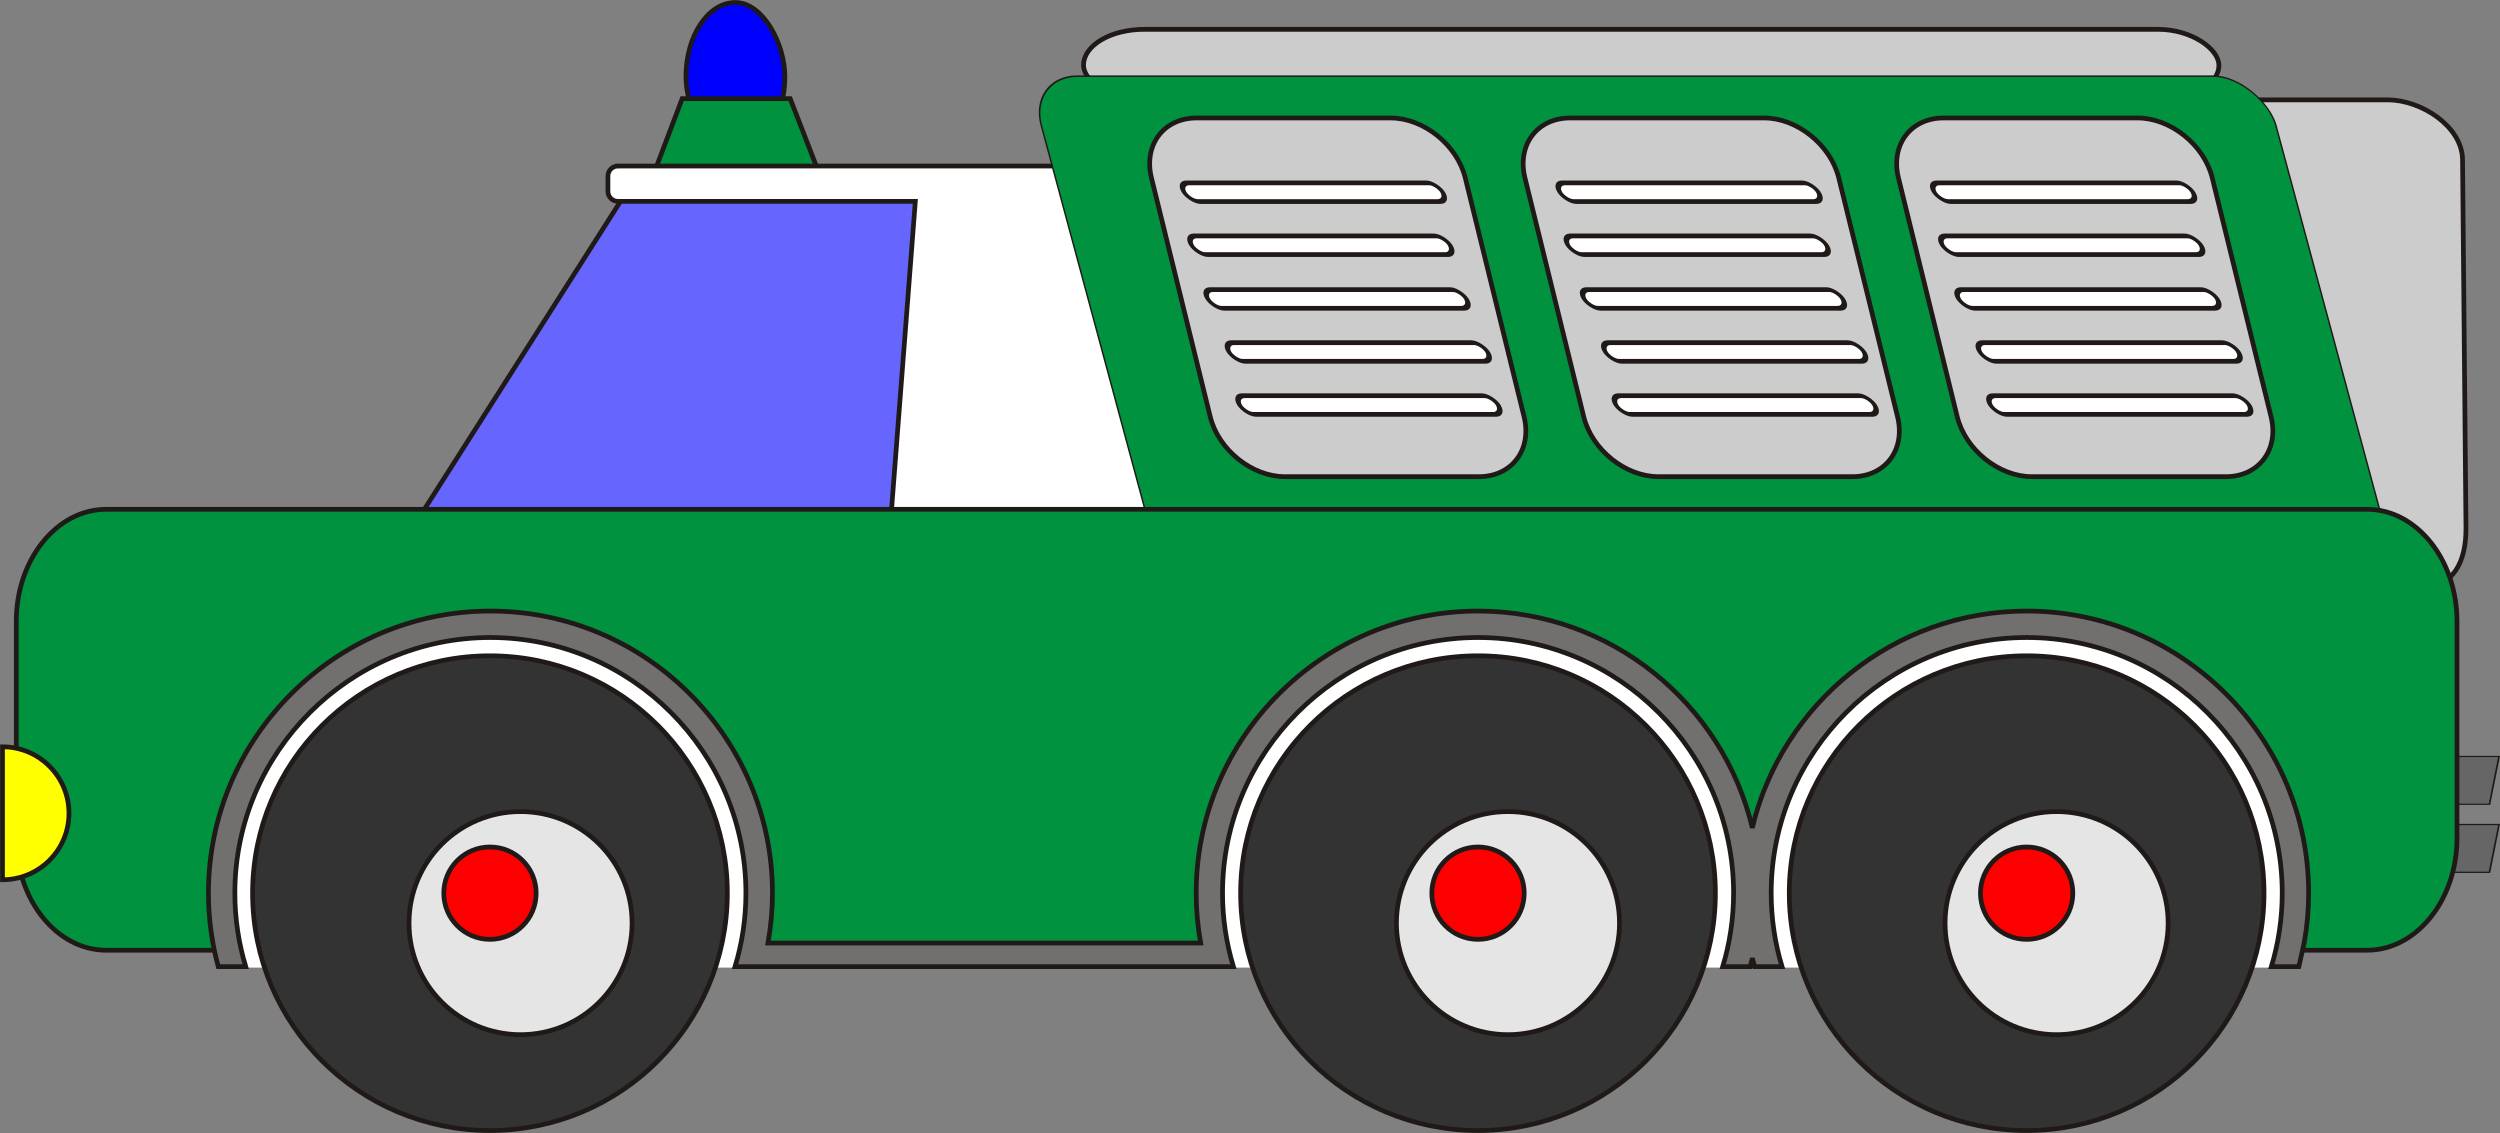
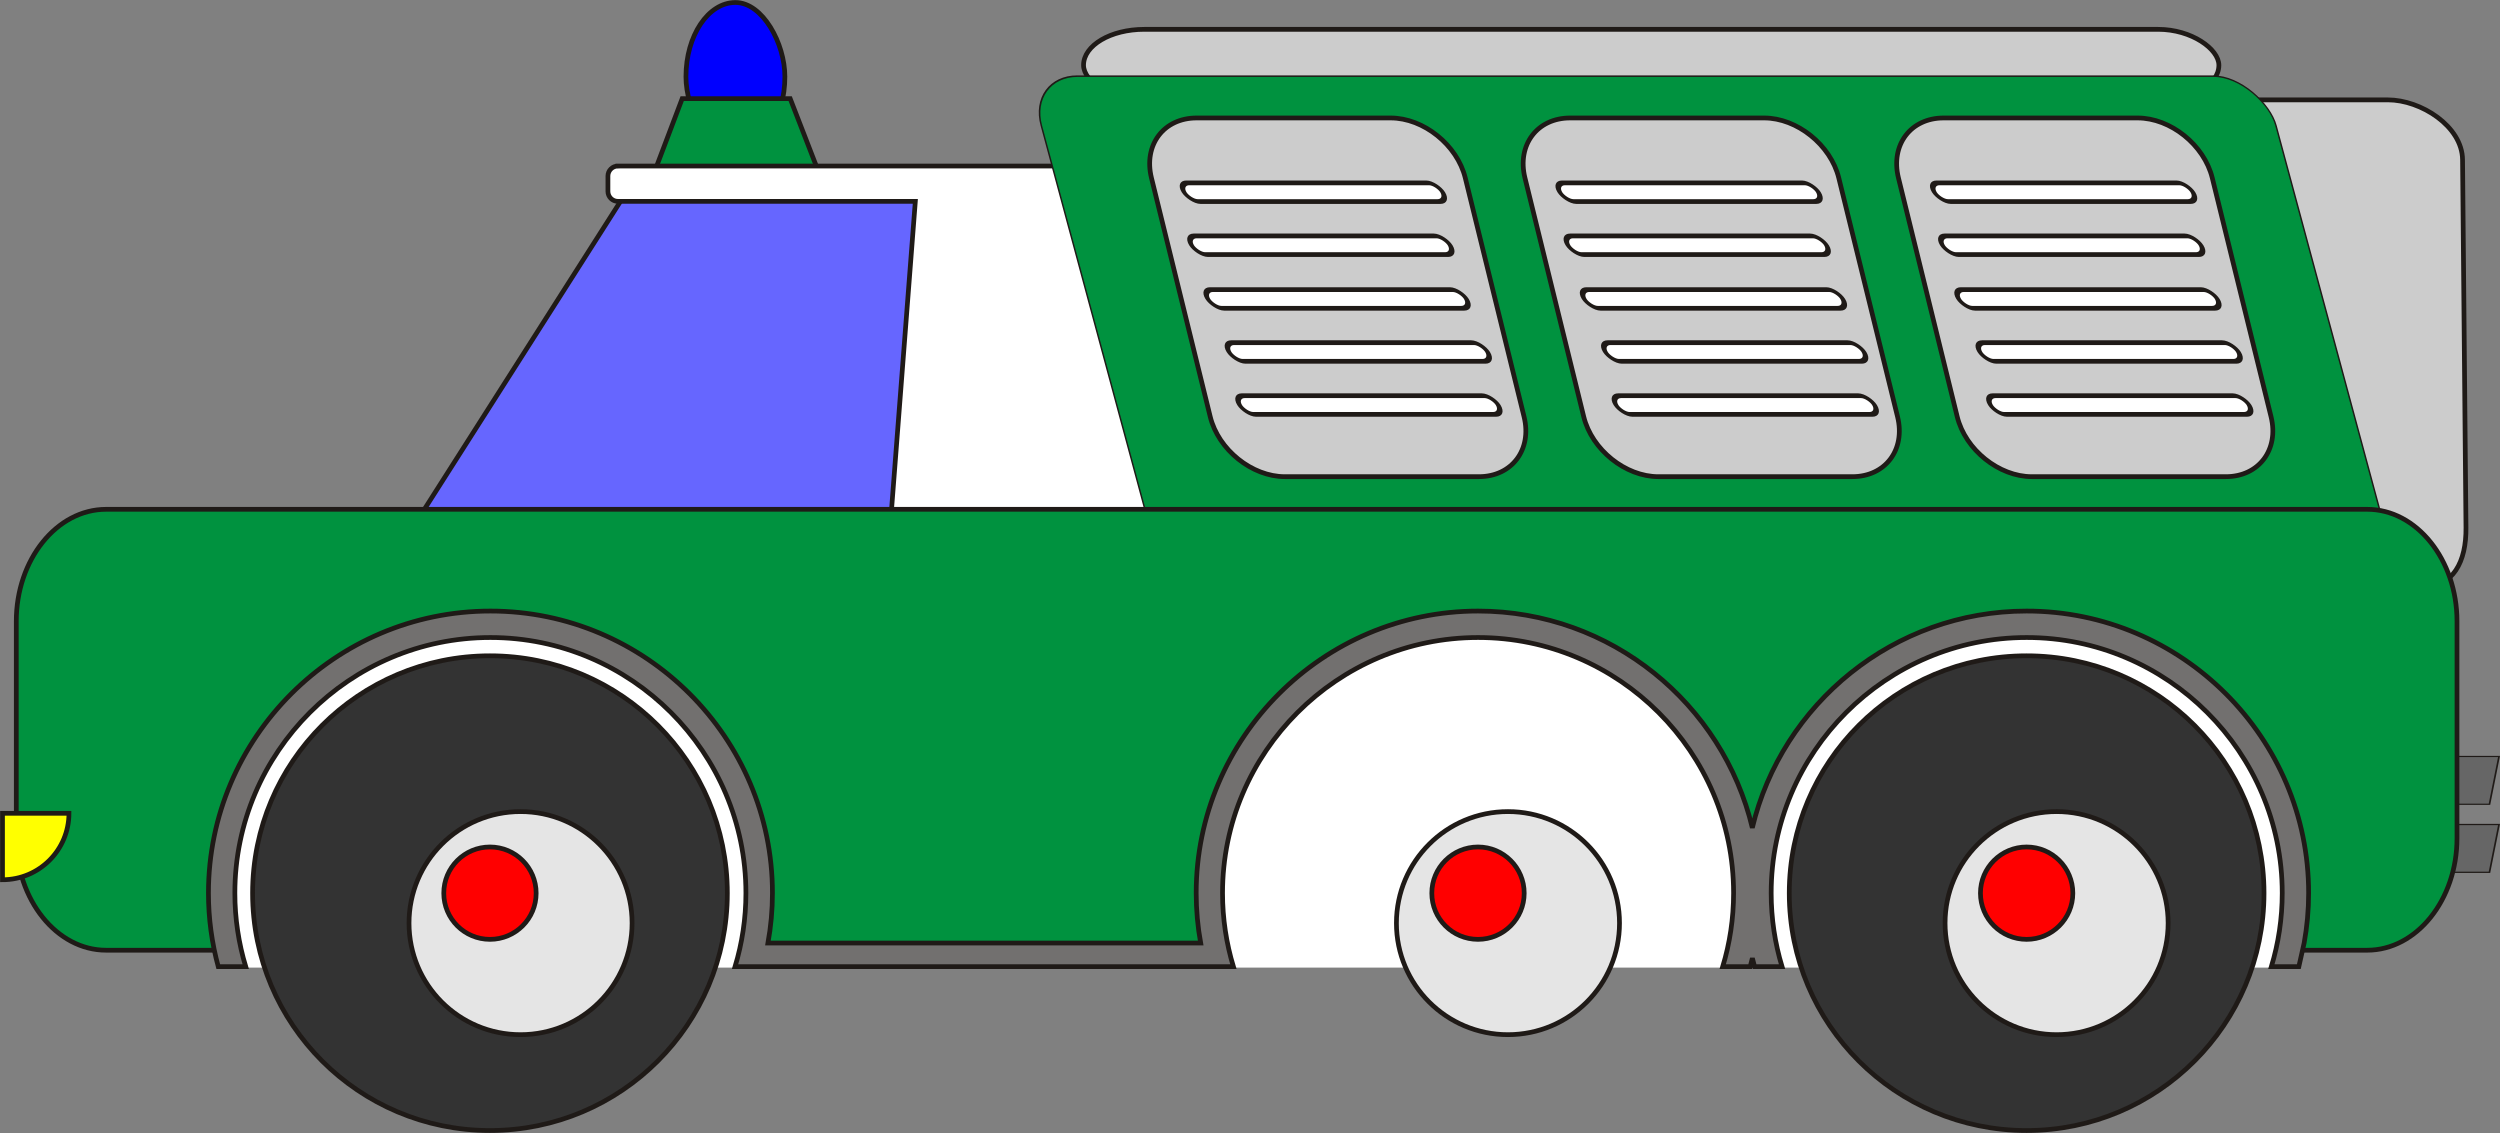
<svg xmlns="http://www.w3.org/2000/svg" width="40.054mm" height="18.154mm" clip-rule="evenodd" fill-rule="evenodd" image-rendering="optimizeQuality" shape-rendering="geometricPrecision" text-rendering="geometricPrecision" version="1.1" viewBox="0 0 40.054 18.154" xml:space="preserve">
  <rect x="0" y="0" width="40.054" height="18.154" fill="#808080" stroke="none" />
  <defs>
    <style type="text/css">
    .str0 {stroke:#1F1A17;stroke-width:0.076}
    .str6 {stroke:black;stroke-width:0.076}
    .str2 {stroke:#191919;stroke-width:0.076}
    .str5 {stroke:#1F1A17;stroke-width:0.8;stroke-linecap:round;stroke-linejoin:round}
    .str1 {stroke:#1F1A17;stroke-width:0.9;stroke-linecap:round;stroke-linejoin:round}
    .str3 {stroke:#1F1A17;stroke-width:1.5;stroke-linecap:round;stroke-linejoin:round}
    .str4 {stroke:#1F1A17;stroke-width:0.828;stroke-linecap:round;stroke-linejoin:round}
    .fil51 {fill:none}
    .fil24 {fill:#00923F}
    .fil63 {fill:#1F1A17}
    .fil58 {fill:#28166F}
    .fil52 {fill:#495677}
    .fil60 {fill:#667AB3}
    .fil53 {fill:#72706F}
    .fil57 {fill:#75C5F0}
    .fil62 {fill:#7BC4A0}
    .fil1 {fill:#AAA9A9}
    .fil2 {fill:#ADACAB}
    .fil3 {fill:#B1B0AF}
    .fil4 {fill:#B4B3B2}
    .fil5 {fill:#B6B5B4}
    .fil50 {fill:#B6DDC7}
    .fil6 {fill:#BABAB9}
    .fil7 {fill:#BDBDBC}
    .fil8 {fill:#C2C1C1}
    .fil9 {fill:#C5C5C4}
    .fil10 {fill:#CACAC9}
    .fil11 {fill:#CDCCCC}
    .fil12 {fill:#D0CFCF}
    .fil13 {fill:#D5D4D4}
    .fil14 {fill:#D8D7D7}
    .fil66 {fill:#DA251D}
    .fil15 {fill:#DEDEDD}
    .fil16 {fill:#E2E1E1}
    .fil17 {fill:#E8E8E7}
    .fil18 {fill:#ECECEB}
    .fil59 {fill:#EF9A48}
    .fil61 {fill:#EF9BA0}
    .fil19 {fill:#F2F2F2}
    .fil20 {fill:whitesmoke}
    .fil21 {fill:#F9F9F9}
    .fil54 {fill:#FFF500}
    .fil22 {fill:white}
    .fil56 {fill:black}
    .fil23 {fill:blue}
    .fil64 {fill:#030303}
    .fil47 {fill:#191919}
    .fil39 {fill:#333300}
    .fil30 {fill:#333333}
    .fil44 {fill:#663300}
    .fil27 {fill:#666666}
    .fil28 {fill:#6666FF}
    .fil49 {fill:#669966}
    .fil34 {fill:#7F7F7F}
    .fil33 {fill:#990000}
    .fil45 {fill:#996699}
    .fil38 {fill:#B2B2B2}
    .fil55 {fill:#CC6633}
    .fil40 {fill:#CC9933}
    .fil37 {fill:#CCCC33}
    .fil25 {fill:#CCCCCC}
    .fil48 {fill:#CCCCFF}
    .fil31 {fill:#E5E5E5}
    .fil26 {fill:red}
    .fil42 {fill:#FF6600}
    .fil35 {fill:#FF9933}
    .fil36 {fill:#FF9966}
    .fil65 {fill:#FFCC00}
    .fil43 {fill:#FFCCCC}
    .fil32 {fill:yellow}
    .fil46 {fill:#FFFF66}
    .fil0 {fill:#FFFFCC}
    .fil41 {fill:#FFFFF2}
    .fil29 {fill:white}
   </style>
  </defs>
  <g transform="translate(-109.78 -116.4)">
    <path class="fil25 str0" d="m144.93 118h3.108c0.528 0 1.191 0.422 1.196 0.96l0.055 5.894c5e-3 0.538-0.196 0.96-0.724 0.96h-3.108c-0.528 0-1.191-0.422-1.196-0.96l-0.055-5.894c-5e-3 -0.538 0.196-0.96 0.724-0.96z" fill="#ccc" stroke="#1f1a17" stroke-width=".076" />
    <rect class="fil25 str0" x="127.14" y="116.87" width="18.19" height="1.149" rx=".973" ry=".973" fill="#ccc" stroke="#1f1a17" stroke-width=".076" />
    <rect class="fil23 str0" x="120.77" y="116.44" width="1.585" height="2.378" rx="2.432" ry="2.432" fill="#00f" stroke="#1f1a17" stroke-width=".076" />
    <polygon class="fil24 str0" points="120.71 117.98 122.44 117.98 122.87 119.09 120.29 119.09" fill="#00923f" stroke="#1f1a17" stroke-width=".076" />
    <rect class="fil27 str0" transform="matrix(.366 0 -.052 .26 148.79 129.61)" width="2.81" height="2.944" fill="#666" stroke="#1f1a17" stroke-width=".076" />
    <rect class="fil27 str0" transform="matrix(.366 0 -.052 .26 148.79 128.52)" width="2.81" height="2.944" fill="#666" stroke="#1f1a17" stroke-width=".076" />
    <polygon class="fil28 str0" points="135.08 125.72 115.84 125.72 119.98 119.22 131.77 119.22" fill="#66f" stroke="#1f1a17" stroke-width=".076" />
    <path class="fil22 str0" d="m119.68 119.06h12.385c0.088 0 0.16 0.072 0.16 0.16v0.246c0 0.088-0.072 0.16-0.16 0.16h-1.241l1.756 5.722h-0.667l-3.75-0.134-3.483 8e-3h-0.667l0.432-5.596h-4.765c-0.088 0-0.16-0.072-0.16-0.16v-0.246c0-0.088 0.072-0.16 0.16-0.16z" fill="#fff" stroke="#1f1a17" stroke-width=".076" />
    <rect class="fil24 str0" transform="matrix(.326 0 .088 .326 126.25 117.62)" width="60.678" height="30.886" rx="2.432" ry="2.432" fill="#00923f" stroke="#1f1a17" stroke-width=".076" />
    <path class="fil24 str0" d="m111.48 124.56h36.226c0.791 0 1.439 0.807 1.439 1.793v3.478c0 0.986-0.648 1.793-1.439 1.793h-36.226c-0.791 0-1.439-0.807-1.439-1.793v-3.478c0-0.986 0.647-1.793 1.439-1.793z" fill="#00923f" stroke="#1f1a17" stroke-width=".076" />
    <path class="fil29" d="m121.98 130.71c0 0.414-0.058 0.814-0.167 1.193h-8.361c-0.109-0.379-0.167-0.78-0.167-1.193 0-2.394 1.953-4.348 4.348-4.348 2.394 0 4.348 1.953 4.348 4.348z" fill="#fff" />
    <circle class="fil30 str0" cx="117.63" cy="130.71" r="3.803" fill="#333" stroke="#1f1a17" stroke-width=".076" />
    <circle class="fil31 str0" cx="118.12" cy="131.19" r="1.787" fill="#e5e5e5" stroke="#1f1a17" stroke-width=".076" />
    <circle class="fil26 str0" cx="117.63" cy="130.71" r=".74" fill="#f00" stroke="#1f1a17" stroke-width=".076" />
    <path class="fil29" d="m137.8 130.71c0 0.413-0.058 0.814-0.167 1.193h-8.361c-0.109-0.379-0.167-0.78-0.167-1.193 0-2.394 1.953-4.348 4.348-4.348s4.348 1.953 4.348 4.348z" fill="#fff" />
-     <circle class="fil30 str0" cx="133.46" cy="130.71" r="3.803" fill="#333" stroke="#1f1a17" stroke-width=".076" />
    <circle class="fil31 str0" cx="133.94" cy="131.19" r="1.787" fill="#e5e5e5" stroke="#1f1a17" stroke-width=".076" />
    <circle class="fil26 str0" cx="133.46" cy="130.71" r=".74" fill="#f00" stroke="#1f1a17" stroke-width=".076" />
-     <path class="fil32 str0" d="m109.82 129.43v1.065c0.588 0 1.065-0.477 1.065-1.065s-0.477-1.065-1.065-1.065z" fill="#ff0" stroke="#1f1a17" stroke-width=".076" />
+     <path class="fil32 str0" d="m109.82 129.43v1.065c0.588 0 1.065-0.477 1.065-1.065z" fill="#ff0" stroke="#1f1a17" stroke-width=".076" />
    <path class="fil29" d="m146.6 130.71c0 0.414-0.058 0.814-0.167 1.193h-8.361c-0.109-0.379-0.167-0.78-0.167-1.193 0-2.394 1.953-4.348 4.348-4.348 2.394 0 4.348 1.953 4.348 4.348z" fill="#fff" />
    <circle class="fil30 str0" cx="142.25" cy="130.71" r="3.803" fill="#333" stroke="#1f1a17" stroke-width=".076" />
    <circle class="fil31 str0" cx="142.73" cy="131.19" r="1.787" fill="#e5e5e5" stroke="#1f1a17" stroke-width=".076" />
    <circle class="fil26 str0" cx="142.25" cy="130.71" r=".74" fill="#f00" stroke="#1f1a17" stroke-width=".076" />
    <path class="fil25 str0" d="m140.92 118.29h3.108c0.528 0 1.066 0.432 1.196 0.96l0.942 3.827c0.13 0.528-0.196 0.96-0.724 0.96h-3.108c-0.528 0-1.066-0.432-1.196-0.96l-0.942-3.827c-0.13-0.528 0.196-0.96 0.724-0.96zm-5.984 0h3.108c0.528 0 1.066 0.432 1.196 0.96l0.942 3.827c0.13 0.528-0.196 0.96-0.724 0.96h-3.108c-0.528 0-1.066-0.432-1.196-0.96l-0.942-3.827c-0.13-0.528 0.196-0.96 0.724-0.96zm-5.984 0h3.108c0.528 0 1.066 0.432 1.196 0.96l0.942 3.827c0.13 0.528-0.196 0.96-0.724 0.96h-3.108c-0.528 0-1.066-0.432-1.196-0.96l-0.942-3.827c-0.13-0.528 0.196-0.96 0.724-0.96z" fill="#ccc" stroke="#1f1a17" stroke-width=".076" />
    <path class="fil53 str0" d="m133.46 126.19c2.129 0 3.922 1.486 4.395 3.473 0.473-1.988 2.267-3.473 4.395-3.473 2.488 0 4.518 2.03 4.518 4.518 0 0.273-0.025 0.541-0.072 0.801l-0.085 0.378h-0.44c0.113-0.374 0.174-0.77 0.174-1.179 0-2.255-1.839-4.094-4.094-4.094-2.255 0-4.094 1.839-4.094 4.094 0 0.41 0.061 0.805 0.174 1.179h-0.44c-0.012-0.045-0.024-0.09-0.035-0.136-0.011 0.046-0.022 0.091-0.035 0.136h-0.44c0.113-0.374 0.174-0.77 0.174-1.179 0-2.255-1.839-4.094-4.094-4.094-2.255 0-4.094 1.839-4.094 4.094 0 0.41 0.061 0.805 0.174 1.179h-7.984c0.113-0.374 0.174-0.77 0.174-1.179 0-2.255-1.839-4.094-4.094-4.094s-4.094 1.839-4.094 4.094c0 0.41 0.061 0.805 0.174 1.179h-0.44c-0.102-0.376-0.157-0.771-0.157-1.179 0-2.488 2.03-4.518 4.518-4.518s4.518 2.03 4.518 4.518c0 0.273-0.025 0.541-0.072 0.801h6.933c-0.047-0.26-0.072-0.528-0.072-0.801 0-2.488 2.03-4.518 4.518-4.518z" fill="#72706f" stroke="#1f1a17" stroke-width=".076" />
    <g fill="#fff" stroke="#1f1a17" stroke-width=".076">
      <rect class="fil22 str0" transform="matrix(1 0 .61 1 128.78 120.18)" width="4.142" height=".299" rx=".149" ry=".149" />
      <rect class="fil22 str0" transform="matrix(1 0 .61 1 129.04 121.04)" width="4.142" height=".299" rx=".149" ry=".149" />
      <rect class="fil22 str0" transform="matrix(1 0 .61 1 129.38 121.89)" width="4.142" height=".299" rx=".149" ry=".149" />
      <rect class="fil22 str0" transform="matrix(1 0 .61 1 129.55 122.74)" width="4.142" height=".299" rx=".149" ry=".149" />
      <rect class="fil22 str0" transform="matrix(1 0 .61 1 128.66 119.33)" width="4.142" height=".299" rx=".149" ry=".149" />
    </g>
    <g fill="#fff" stroke="#1f1a17" stroke-width=".076">
      <rect class="fil22 str0" transform="matrix(1 0 .61 1 134.81 120.18)" width="4.142" height=".299" rx=".149" ry=".149" />
      <rect class="fil22 str0" transform="matrix(1 0 .61 1 135.07 121.04)" width="4.142" height=".299" rx=".149" ry=".149" />
      <rect class="fil22 str0" transform="matrix(1 0 .61 1 135.41 121.89)" width="4.142" height=".299" rx=".149" ry=".149" />
      <rect class="fil22 str0" transform="matrix(1 0 .61 1 135.58 122.74)" width="4.142" height=".299" rx=".149" ry=".149" />
      <rect class="fil22 str0" transform="matrix(1 0 .61 1 134.68 119.33)" width="4.142" height=".299" rx=".149" ry=".149" />
    </g>
    <g fill="#fff" stroke="#1f1a17" stroke-width=".076">
      <rect class="fil22 str0" transform="matrix(1 0 .61 1 140.81 120.18)" width="4.142" height=".299" rx=".149" ry=".149" />
      <rect class="fil22 str0" transform="matrix(1 0 .61 1 141.07 121.04)" width="4.142" height=".299" rx=".149" ry=".149" />
      <rect class="fil22 str0" transform="matrix(1 0 .61 1 141.41 121.89)" width="4.142" height=".299" rx=".149" ry=".149" />
      <rect class="fil22 str0" transform="matrix(1 0 .61 1 141.58 122.74)" width="4.142" height=".299" rx=".149" ry=".149" />
      <rect class="fil22 str0" transform="matrix(1 0 .61 1 140.68 119.33)" width="4.142" height=".299" rx=".149" ry=".149" />
    </g>
  </g>
</svg>